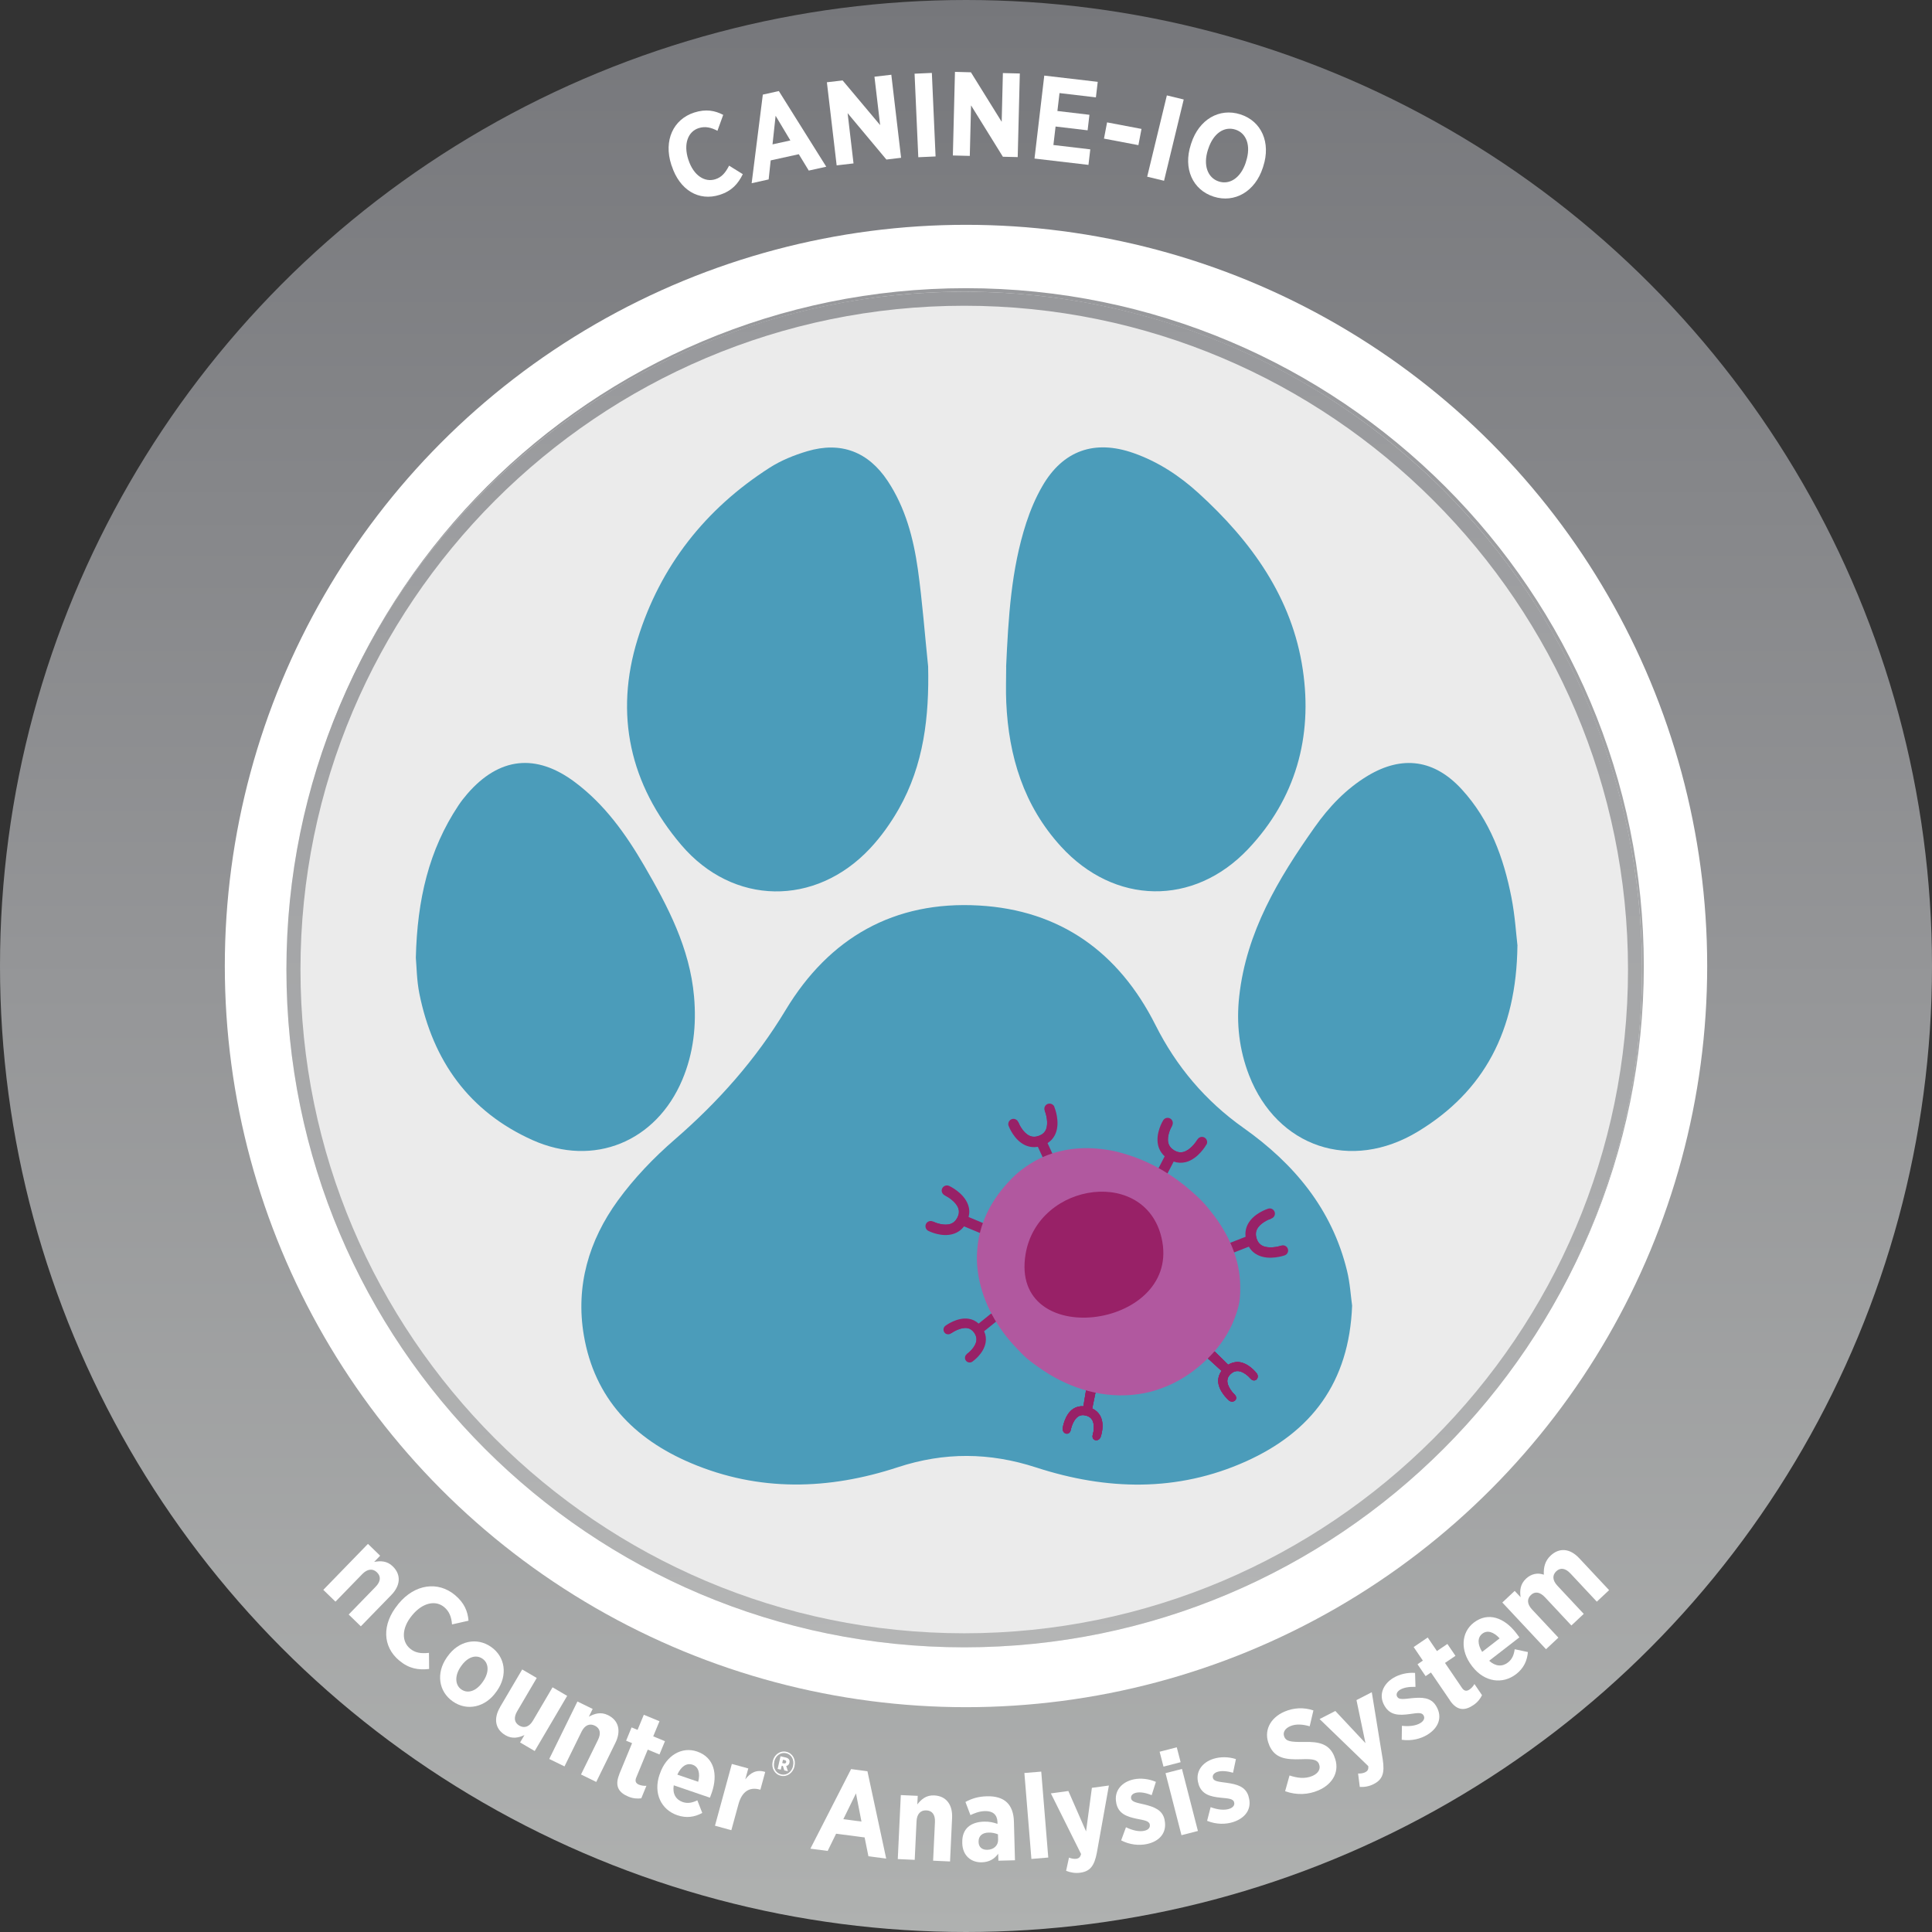
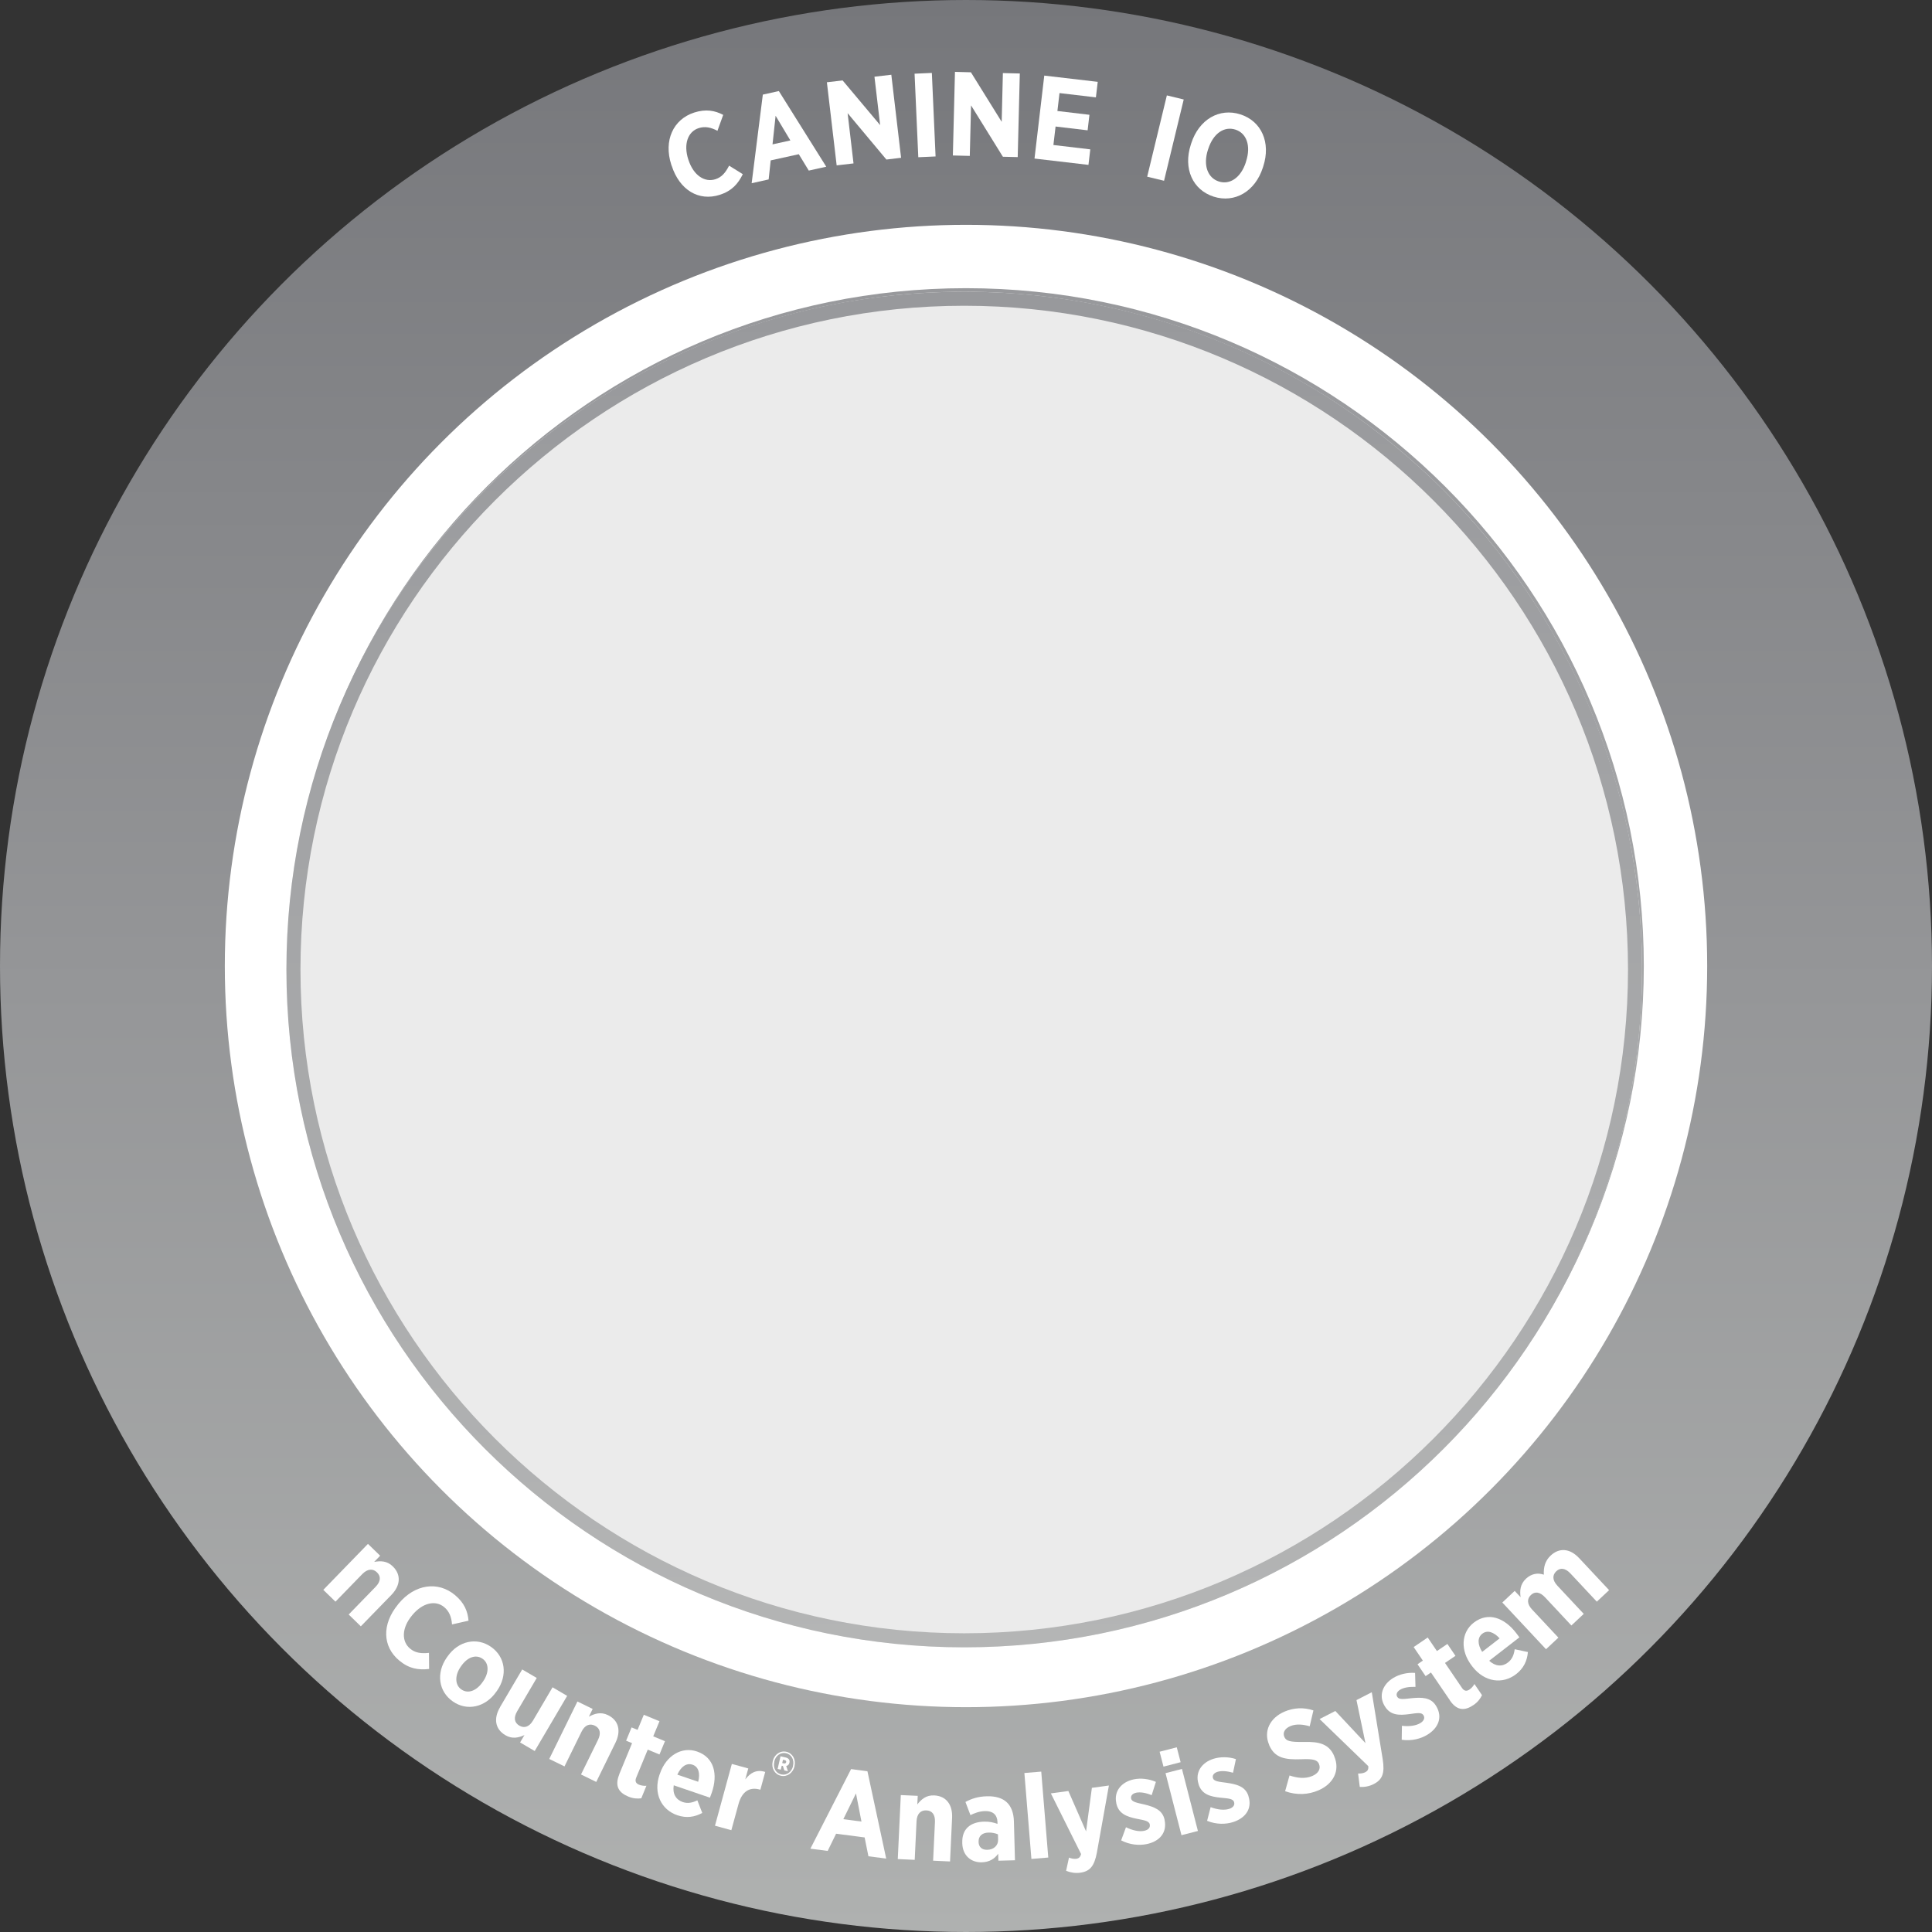
<svg xmlns="http://www.w3.org/2000/svg" viewBox="0 0 275 275">
  <rect x="0" y="0" width="275" height="275" fill="#333333" stroke="none" />
  <defs>
    <linearGradient id="linear-gradient" x1="137.5" y1="275" x2="137.5" y2="0" gradientUnits="userSpaceOnUse">
      <stop offset="0" stop-color="#afb1b0" />
      <stop offset=".49" stop-color="#959698" />
      <stop offset="1" stop-color="#76777b" />
    </linearGradient>
    <linearGradient id="linear-gradient-2" x1="137.5" y1="233.98" x2="137.5" y2="41.02" gradientUnits="userSpaceOnUse">
      <stop offset="0" stop-color="#b4b5b5" />
      <stop offset=".94" stop-color="#999a9d" />
      <stop offset="1" stop-color="#98999c" />
    </linearGradient>
    <linearGradient id="linear-gradient-3" x1="137.25" y1="234.48" x2="137.25" y2="41.52" href="#linear-gradient-2" />
    <clipPath id="clippath-1">
-       <circle cx="137.25" cy="138" r="96.48" style="fill:none; stroke-width:0px;" />
-     </clipPath>
+       </clipPath>
    <clipPath id="clippath-2">
      <path d="M134.56,188.72c-.29.22-.35.64-.13.94.21.3.64.35.94.13.34-.25,1.42-.88,2.3-.75.4.06.72.28.99.65.28.39.38.79.31,1.2-.15.84-1.01,1.61-1.33,1.83-.3.21-.38.63-.17.93.21.3.63.38.93.17.07-.05,1.61-1.12,1.89-2.7.1-.56.03-1.11-.21-1.63l1.76-1.42c.29-.23-.53-1.29-.82-1.06l-1.72,1.39c-.41-.37-.88-.61-1.43-.69-1.62-.25-3.24.95-3.3,1Z" style="fill:#982167; stroke-width:0px;" />
    </clipPath>
    <clipPath id="clippath-4">
      <path d="M174.91,199.33c.26.23.66.23.89.01.23-.21.2-.59-.05-.82-.29-.27-1.06-1.15-1.06-1.96,0-.37.16-.7.48-.99.33-.31.68-.45,1.07-.42.78.06,1.55.81,1.78,1.1.22.27.59.32.82.11.23-.21.26-.6.04-.88-.05-.06-1.12-1.47-2.56-1.61-.52-.04-1.03.1-1.5.38l-1.88-1.85c-.25-.24-1.23.77-.97,1l1.9,1.73c-.31.43-.47.9-.48,1.41.02,1.48,1.45,2.72,1.51,2.77Z" style="fill:#982167; stroke-width:0px;" />
    </clipPath>
    <clipPath id="clippath-7">
      <path d="M151.27,203.31c-.05.35.16.68.47.75.3.08.6-.15.66-.49.07-.39.39-1.51,1.07-1.96.31-.2.67-.24,1.09-.13.44.11.75.33.93.67.37.69.16,1.74.05,2.09-.11.33.05.67.36.75.3.08.64-.11.76-.44.03-.07.63-1.75-.05-3.02-.26-.46-.64-.81-1.14-1.05l.53-2.59c.07-.34-1.32-.61-1.37-.27l-.42,2.54c-.53-.03-1.02.09-1.45.37-1.23.82-1.49,2.7-1.5,2.78Z" style="fill:#982167; stroke-width:0px;" />
    </clipPath>
    <clipPath id="clippath-9">
      <path d="M135.09,168.8c-.37-.17-.81,0-.98.36-.18.36,0,.81.36.98.43.2,1.61.91,1.93,1.84.15.42.11.85-.11,1.3-.24.48-.56.78-1,.93-.9.3-2.09-.14-2.48-.33-.36-.19-.81-.04-1,.32-.18.37-.04.81.32,1,.08.04,1.94.98,3.61.42.6-.2,1.09-.55,1.48-1.06l3.34,1.39c.38.16.81-.02.97-.39h0c.16-.38-.02-.82-.4-.97l-3.26-1.36c.15-.59.13-1.18-.08-1.75-.61-1.71-2.62-2.65-2.71-2.69Z" style="fill:#982167; stroke-width:0px;" />
    </clipPath>
    <clipPath id="clippath-10">
      <path d="M171.73,162.93c.2-.36.07-.81-.28-1.01-.35-.21-.81-.07-1.01.28-.23.41-1.04,1.52-2,1.77-.43.11-.86.04-1.29-.22-.46-.28-.74-.63-.85-1.07-.23-.92.31-2.07.53-2.44.21-.35.11-.8-.24-1.02-.35-.21-.8-.11-1.02.24-.05.07-1.13,1.85-.72,3.57.15.61.46,1.13.93,1.56l-1.66,3.21c-.19.36-.05.81.31,1h0c.36.19.81.05,1-.32l1.63-3.14c.58.2,1.16.22,1.75.07,1.76-.47,2.86-2.4,2.9-2.48Z" style="fill:#982167; stroke-width:0px;" />
    </clipPath>
    <clipPath id="clippath-11">
      <path d="M150.08,157.54c-.16-.38-.59-.55-.97-.4-.38.15-.56.59-.4.97.18.43.56,1.76.17,2.67-.18.41-.49.7-.97.88-.5.19-.95.19-1.37,0-.86-.39-1.44-1.52-1.59-1.92-.14-.38-.57-.58-.95-.44-.38.15-.58.57-.44.95.03.08.76,2.03,2.37,2.76.57.26,1.18.33,1.8.23l1.51,3.29c.17.37.61.53.98.37h0c.37-.17.54-.61.36-.98l-1.47-3.21c.51-.33.89-.78,1.13-1.34.71-1.67-.13-3.73-.17-3.81Z" style="fill:#982167; stroke-width:0px;" />
    </clipPath>
    <clipPath id="clippath-12">
      <path d="M182.86,178.69c.38-.14.59-.56.45-.94-.13-.38-.56-.59-.94-.45-.44.16-1.79.46-2.67.02-.4-.2-.67-.53-.83-1.02-.16-.51-.14-.96.07-1.36.43-.84,1.6-1.36,2.01-1.49.39-.12.61-.53.49-.92-.12-.39-.53-.61-.93-.49-.08.03-2.07.65-2.89,2.21-.29.56-.4,1.16-.32,1.79l-3.37,1.32c-.38.15-.57.58-.42.96h0c.15.38.58.57.96.42l3.29-1.29c.3.53.73.93,1.28,1.2,1.63.8,3.73.07,3.82.04Z" style="fill:#982167; stroke-width:0px;" />
    </clipPath>
  </defs>
  <g id="OUTER_WHEEL">
    <circle cx="137.98" cy="134.54" r="124.46" style="fill:#fff; stroke-width:0px;" />
    <circle cx="137.5" cy="137.5" r="121.5" style="fill:none; stroke:url(#linear-gradient); stroke-miterlimit:10; stroke-width:32px;" />
  </g>
  <g id="INNER_GRAPHIC">
    <circle cx="137.5" cy="137.5" r="96.48" style="fill:#fff; stroke-width:0px;" />
    <path d="M137.5,43.02c52.09,0,94.48,42.38,94.48,94.48s-42.38,94.48-94.48,94.48-94.48-42.38-94.48-94.48,42.38-94.48,94.48-94.48M137.5,41.02c-53.28,0-96.48,43.19-96.48,96.48s43.19,96.48,96.48,96.48,96.48-43.19,96.48-96.48-43.19-96.48-96.48-96.48h0Z" style="fill:url(#linear-gradient-2); stroke-width:0px;" />
    <circle cx="137.25" cy="138" r="96.48" style="fill:#ebebeb; stroke-width:0px;" />
    <path d="M137.25,43.52c52.09,0,94.48,42.38,94.48,94.48s-42.38,94.48-94.48,94.48-94.48-42.38-94.48-94.48,42.38-94.48,94.48-94.48M137.25,41.52c-53.28,0-96.48,43.19-96.48,96.48s43.19,96.48,96.48,96.48,96.48-43.19,96.48-96.48-43.19-96.48-96.48-96.48h0Z" style="fill:url(#linear-gradient-3); stroke-width:0px;" />
    <g style="clip-path:url(#clippath-1);">
      <g id="BPJunm">
        <path d="M192.46,185.83c-.41,10.98-5.84,18.01-15.1,22.18-9.78,4.4-19.87,4.12-29.87.87-6.64-2.16-13.08-2.21-19.71-.03-9.84,3.23-19.74,3.51-29.42-.59-8.13-3.44-13.74-9.23-15.26-18.21-1.19-7.03.73-13.5,4.84-19.16,2.31-3.18,5.12-6.11,8.1-8.69,6.2-5.37,11.54-11.38,15.78-18.42,6.23-10.34,15.48-15.58,27.53-14.89,11.57.66,19.91,6.66,25.12,17.01,2.97,5.91,7.11,10.81,12.52,14.64,7.21,5.1,12.6,11.55,14.74,20.32.44,1.79.54,3.66.73,4.98Z" style="fill:#4b9cba; stroke-width:0px;" />
        <path d="M132.11,94.86c.16,7.1-.6,13.98-4.17,20.27-1.15,2.02-2.53,3.97-4.12,5.66-7.77,8.27-19.47,8.14-26.84-.51-7.31-8.58-9.56-18.57-6.21-29.35,3.21-10.33,9.62-18.49,18.77-24.35,1.62-1.04,3.5-1.8,5.35-2.35,4.8-1.43,8.7.06,11.47,4.24,2.52,3.81,3.66,8.14,4.29,12.58.64,4.58.98,9.2,1.46,13.81Z" style="fill:#4b9cba; stroke-width:0px;" />
        <path d="M143.21,94.91c.32-6.92.7-13.84,2.87-20.5.59-1.8,1.34-3.58,2.29-5.22,2.94-5.08,7.43-6.65,12.98-4.7,3.5,1.23,6.54,3.23,9.26,5.71,7.52,6.85,13.32,14.88,14.83,25.12,1.42,9.56-1.01,18.37-7.78,25.53-7.76,8.2-19.05,7.97-26.66-.38-5.28-5.79-7.43-12.82-7.77-20.5-.08-1.69-.01-3.38-.01-5.07Z" style="fill:#4b9cba; stroke-width:0px;" />
        <path d="M59.19,136.32c.2-8.27,1.85-15.34,6.06-21.67.39-.59.83-1.15,1.29-1.68,4.52-5.2,9.76-5.78,15.29-1.64,4.23,3.16,7.24,7.38,9.86,11.88,3.38,5.81,6.49,11.74,7.1,18.62.36,4.09-.07,8.06-1.67,11.86-3.71,8.81-12.59,12.5-21.32,8.59-9.01-4.04-14.18-11.27-16.11-20.86-.38-1.91-.39-3.89-.5-5.09Z" style="fill:#4b9cba; stroke-width:0px;" />
        <path d="M215.99,134.63c-.15,12.09-4.73,20.7-14.14,26.42-9.58,5.81-20.07,2.23-24.05-7.98-1.41-3.62-1.84-7.4-1.41-11.25,1.01-9.15,5.56-16.75,10.72-24.05,2.05-2.91,4.49-5.49,7.58-7.35,4.92-2.95,9.49-2.31,13.38,1.94,4,4.37,5.96,9.72,7.07,15.4.51,2.61.67,5.28.86,6.87Z" style="fill:#4b9cba; stroke-width:0px;" />
      </g>
      <path d="M134.56,188.72c-.29.22-.35.64-.13.94.21.3.64.35.94.13.34-.25,1.42-.88,2.3-.75.4.06.72.28.99.65.28.39.38.79.31,1.2-.15.84-1.01,1.61-1.33,1.83-.3.21-.38.63-.17.93.21.3.63.38.93.17.07-.05,1.61-1.12,1.89-2.7.1-.56.03-1.11-.21-1.63l1.76-1.42c.29-.23-.53-1.29-.82-1.06l-1.72,1.39c-.41-.37-.88-.61-1.43-.69-1.62-.25-3.24.95-3.3,1Z" style="fill:#982167;" />
      <g style="clip-path:url(#clippath-2);">
        <line x1="139.44" y1="189.15" x2="142.2" y2="186.92" style="fill:#982167; stroke-width:0px;" />
        <path d="M138.02,193.27s2.69-1.85,1.18-3.96c-1.5-2.11-4.24-.05-4.24-.05" style="fill:#982167; stroke-width:0px;" />
      </g>
      <path d="M174.91,199.33c.26.23.66.23.89.01.23-.21.2-.59-.05-.82-.29-.27-1.06-1.15-1.06-1.96,0-.37.16-.7.48-.99.33-.31.68-.45,1.07-.42.78.06,1.55.81,1.78,1.1.22.27.59.32.82.11.23-.21.26-.6.04-.88-.05-.06-1.12-1.47-2.56-1.61-.52-.04-1.03.1-1.5.38l-1.88-1.85c-.25-.24-1.23.77-.97,1l1.9,1.73c-.31.43-.47.9-.48,1.41.02,1.48,1.45,2.72,1.51,2.77Z" style="fill:#982167;" />
      <path d="M174.91,199.33c.26.23.66.23.89.01.23-.21.2-.59-.05-.82-.29-.27-1.06-1.15-1.06-1.96,0-.37.16-.7.48-.99.33-.31.68-.45,1.07-.42.78.06,1.55.81,1.78,1.1.22.27.59.32.82.11.23-.21.26-.6.04-.88-.05-.06-1.12-1.47-2.56-1.61-.52-.04-1.03.1-1.5.38l-1.88-1.85c-.25-.24-1.23.77-.97,1l1.9,1.73c-.31.43-.47.9-.48,1.41.02,1.48,1.45,2.72,1.51,2.77Z" style="fill:#982167;" />
      <g style="clip-path:url(#clippath-4);">
        <line x1="174.57" y1="194.9" x2="172.14" y2="192.61" style="fill:#982167; stroke-width:0px;" />
        <path d="M178.45,195.86s-1.89-2.43-3.71-.75c-1.83,1.68.59,3.82.59,3.82" style="fill:#982167; stroke-width:0px;" />
      </g>
      <path d="M174.91,199.33c.26.23.66.23.89.01.23-.21.2-.59-.05-.82-.29-.27-1.06-1.15-1.06-1.96,0-.37.16-.7.48-.99.33-.31.68-.45,1.07-.42.78.06,1.55.81,1.78,1.1.22.27.59.32.82.11.23-.21.26-.6.04-.88-.05-.06-1.12-1.47-2.56-1.61-.52-.04-1.03.1-1.5.38l-1.88-1.85c-.25-.24-1.23.77-.97,1l1.9,1.73c-.31.43-.47.9-.48,1.41.02,1.48,1.45,2.72,1.51,2.77Z" style="fill:#982167;" />
      <path d="M151.27,203.31c-.05.35.16.68.47.75.3.08.6-.15.66-.49.07-.39.39-1.51,1.07-1.96.31-.2.67-.24,1.09-.13.44.11.75.33.93.67.37.69.16,1.74.05,2.09-.11.33.05.67.36.75.3.08.64-.11.76-.44.03-.07.63-1.75-.05-3.02-.26-.46-.64-.81-1.14-1.05l.53-2.59c.07-.34-1.32-.61-1.37-.27l-.42,2.54c-.53-.03-1.02.09-1.45.37-1.23.82-1.49,2.7-1.5,2.78Z" style="fill:#982167;" />
      <path d="M151.27,203.31c-.05.35.16.68.47.75.3.08.6-.15.66-.49.07-.39.39-1.51,1.07-1.96.31-.2.67-.24,1.09-.13.44.11.75.33.93.67.37.69.16,1.74.05,2.09-.11.33.05.67.36.75.3.08.64-.11.76-.44.03-.07.63-1.75-.05-3.02-.26-.46-.64-.81-1.14-1.05l.53-2.59c.07-.34-1.32-.61-1.37-.27l-.42,2.54c-.53-.03-1.02.09-1.45.37-1.23.82-1.49,2.7-1.5,2.78Z" style="fill:#982167;" />
      <g style="clip-path:url(#clippath-7);">
        <line x1="154.79" y1="200.61" x2="155.4" y2="197.33" style="fill:#982167; stroke-width:0px;" />
        <path d="M156.11,204.39s1.01-2.91-1.39-3.52c-2.4-.62-2.88,2.57-2.88,2.57" style="fill:#982167; stroke-width:0px;" />
      </g>
      <path d="M151.27,203.31c-.05.35.16.68.47.75.3.08.6-.15.66-.49.07-.39.39-1.51,1.07-1.96.31-.2.67-.24,1.09-.13.44.11.75.33.93.67.37.69.16,1.74.05,2.09-.11.33.05.67.36.75.3.08.64-.11.76-.44.03-.07.63-1.75-.05-3.02-.26-.46-.64-.81-1.14-1.05l.53-2.59c.07-.34-1.32-.61-1.37-.27l-.42,2.54c-.53-.03-1.02.09-1.45.37-1.23.82-1.49,2.7-1.5,2.78Z" style="fill:#982167;" />
      <path d="M135.09,168.8c-.37-.17-.81,0-.98.36-.18.36,0,.81.36.98.43.2,1.61.91,1.93,1.84.15.42.11.85-.11,1.3-.24.48-.56.78-1,.93-.9.3-2.09-.14-2.48-.33-.36-.19-.81-.04-1,.32-.18.37-.04.81.32,1,.08.04,1.94.98,3.61.42.6-.2,1.09-.55,1.48-1.06l3.34,1.39c.38.16.81-.02.97-.39h0c.16-.38-.02-.82-.4-.97l-3.26-1.36c.15-.59.13-1.18-.08-1.75-.61-1.71-2.62-2.65-2.71-2.69Z" style="fill:#982167;" />
      <g style="clip-path:url(#clippath-9);">
        <line x1="137.23" y1="173.77" x2="140.85" y2="175.29" style="fill:#982167; stroke-width:0px;" />
        <path d="M132.48,174.55s3.21,1.64,4.48-.93-2.17-4.15-2.17-4.15" style="fill:#982167; stroke-width:0px;" />
      </g>
-       <path d="M171.73,162.93c.2-.36.07-.81-.28-1.01-.35-.21-.81-.07-1.01.28-.23.41-1.04,1.52-2,1.77-.43.11-.86.04-1.29-.22-.46-.28-.74-.63-.85-1.07-.23-.92.31-2.07.53-2.44.21-.35.11-.8-.24-1.02-.35-.21-.8-.11-1.02.24-.05.07-1.13,1.85-.72,3.57.15.61.46,1.13.93,1.56l-1.66,3.21c-.19.36-.05.81.31,1h0c.36.19.81.05,1-.32l1.63-3.14c.58.2,1.16.22,1.75.07,1.76-.47,2.86-2.4,2.9-2.48Z" style="fill:#982167;" />
      <g style="clip-path:url(#clippath-10);">
        <line x1="166.59" y1="164.65" x2="164.79" y2="168.14" style="fill:#982167; stroke-width:0px;" />
        <path d="M166.21,159.85s-1.9,3.06.56,4.54c2.46,1.47,4.31-1.82,4.31-1.82" style="fill:#982167; stroke-width:0px;" />
      </g>
      <path d="M150.08,157.54c-.16-.38-.59-.55-.97-.4-.38.15-.56.59-.4.97.18.43.56,1.76.17,2.67-.18.41-.49.7-.97.88-.5.19-.95.19-1.37,0-.86-.39-1.44-1.52-1.59-1.92-.14-.38-.57-.58-.95-.44-.38.15-.58.57-.44.95.03.08.76,2.03,2.37,2.76.57.26,1.18.33,1.8.23l1.51,3.29c.17.37.61.53.98.37h0c.37-.17.54-.61.36-.98l-1.47-3.21c.51-.33.89-.78,1.13-1.34.71-1.67-.13-3.73-.17-3.81Z" style="fill:#982167;" />
      <g style="clip-path:url(#clippath-11);">
        <line x1="148.28" y1="162.65" x2="149.92" y2="166.22" style="fill:#982167; stroke-width:0px;" />
        <path d="M144.26,160s1.24,3.38,3.92,2.35,1.22-4.52,1.22-4.52" style="fill:#982167; stroke-width:0px;" />
      </g>
      <path d="M182.86,178.69c.38-.14.59-.56.45-.94-.13-.38-.56-.59-.94-.45-.44.16-1.79.46-2.67.02-.4-.2-.67-.53-.83-1.02-.16-.51-.14-.96.07-1.36.43-.84,1.6-1.36,2.01-1.49.39-.12.61-.53.49-.92-.12-.39-.53-.61-.93-.49-.08.03-2.07.65-2.89,2.21-.29.56-.4,1.16-.32,1.79l-3.37,1.32c-.38.15-.57.58-.42.96h0c.15.38.58.57.96.42l3.29-1.29c.3.53.73.93,1.28,1.2,1.63.8,3.73.07,3.82.04Z" style="fill:#982167;" />
      <g style="clip-path:url(#clippath-12);">
        <line x1="177.86" y1="176.61" x2="174.2" y2="178.05" style="fill:#982167; stroke-width:0px;" />
        <path d="M180.72,172.74s-3.45,1.06-2.56,3.79c.88,2.73,4.45,1.46,4.45,1.46" style="fill:#982167; stroke-width:0px;" />
      </g>
      <path d="M143.88,167.89c-2.73,2.79-4.2,5.84-4.66,8.92-.06.41-.19,1.49-.17,2.51s.17,1.97.24,2.37c.66,3.78,2.65,7.37,5.46,10.26.23.24.78.85,1.41,1.4.65.56,1.39,1.06,1.67,1.26,3.82,2.75,8.49,4.34,13.17,3.95.45-.04,1.59-.16,2.7-.44s2.27-.75,2.72-.95c1.93-.86,3.8-2.13,5.55-3.86,1.76-1.75,2.96-3.59,3.69-5.48.15-.38.55-1.39.73-2.4s.14-2.04.14-2.46c-.04-3.67-1.6-7.28-4.06-10.38-.19-.24-.71-.92-1.29-1.53s-1.27-1.22-1.56-1.47c-2.56-2.28-5.62-4.08-8.83-5.13-.34-.11-1.22-.39-2.08-.59-.83-.18-1.64-.28-1.97-.32-3.2-.37-6.4.08-9.26,1.61-.35.19-1.28.74-2.09,1.36-.67.51-1.25,1.09-1.51,1.35Z" style="fill:#b1589f; stroke-width:0px;" />
      <path d="M145.98,178.52c-2.28,13.73,21.66,10.73,19.47-1.75-1.89-10.79-17.74-8.68-19.47,1.75Z" style="fill:#982167; stroke-width:0px;" />
    </g>
  </g>
  <g id="TEXT">
    <g id="Instrument_Name">
      <path d="M52.38,219.76l1.73,1.68-.85.88c.89-.16,1.83-.17,2.65.64,1.22,1.19,1.1,2.73-.22,4.08l-4.33,4.45-1.73-1.68,3.83-3.94c.75-.77.78-1.49.2-2.06-.57-.56-1.33-.53-2.08.23l-3.83,3.94-1.73-1.68,6.35-6.54Z" style="fill:#fff; stroke-width:0px;" />
      <path d="M56.64,228.38l.1-.12c2.3-2.78,5.59-3.24,8.01-1.23,1.36,1.13,1.83,2.35,1.94,3.66l-2.35.53c-.08-1.02-.37-1.85-1.12-2.47-1.23-1.02-3.08-.63-4.55,1.16l-.03.04c-1.51,1.82-1.48,3.72-.26,4.72.73.61,1.55.71,2.68.6l.02,2.29c-1.53.17-2.84-.03-4.24-1.19-2.41-1.99-2.51-5.18-.19-7.99Z" style="fill:#fff; stroke-width:0px;" />
      <path d="M63.6,235.92l.11-.15c1.55-2.22,4.17-2.77,6.19-1.35,2.02,1.41,2.4,4.02.84,6.25l-.11.15c-1.55,2.21-4.16,2.78-6.18,1.36-2.02-1.41-2.41-4.03-.85-6.26ZM68.69,239.43l.07-.1c.85-1.21.88-2.56-.07-3.22-.99-.69-2.19-.19-3.04,1.03l-.07.1c-.84,1.2-.86,2.57.08,3.23.98.68,2.18.18,3.03-1.04Z" style="fill:#fff; stroke-width:0px;" />
      <path d="M71.18,242.98l3.15-5.35,2.07,1.21-2.78,4.73c-.54.92-.41,1.63.29,2.05.7.41,1.42.2,1.96-.72l2.78-4.73,2.08,1.22-4.62,7.85-2.08-1.22.62-1.05c-.81.37-1.73.6-2.71.02-1.48-.87-1.71-2.39-.75-4.01Z" style="fill:#fff; stroke-width:0px;" />
      <path d="M82.19,242.19l2.17,1.06-.54,1.1c.79-.42,1.68-.73,2.72-.22,1.53.75,1.89,2.25,1.06,3.94l-2.73,5.57-2.17-1.06,2.42-4.93c.47-.96.28-1.66-.45-2.02-.72-.35-1.43-.1-1.9.87l-2.42,4.93-2.17-1.06,4.01-8.18Z" style="fill:#fff; stroke-width:0px;" />
      <path d="M88.14,252.55l1.83-4.43-.85-.35.78-1.89.85.35.89-2.15,2.23.92-.89,2.15,1.67.69-.78,1.89-1.67-.69-1.64,3.98c-.2.49-.08.81.39,1.01.35.14.71.18,1.06.16l-.73,1.78c-.54.07-1.16.04-1.83-.24-1.29-.53-2.02-1.42-1.3-3.17Z" style="fill:#fff; stroke-width:0px;" />
      <path d="M93.89,252.59l.05-.15c.88-2.56,3.11-3.88,5.28-3.13,2.46.84,2.98,3.27,2.1,5.84-.04.13-.14.4-.27.73l-5.15-1.76c-.2,1.21.31,2.04,1.27,2.38.71.24,1.36.11,2.09-.24l.7,1.79c-1.09.6-2.26.77-3.55.33-2.28-.78-3.45-3.1-2.53-5.79ZM99.38,253.62c.31-1.22.05-2.14-.8-2.43-.84-.29-1.63.23-2.17,1.41l2.98,1.02Z" style="fill:#fff; stroke-width:0px;" />
      <path d="M104.18,251.08l2.33.64-.43,1.56c.72-.95,1.62-1.46,2.84-1.06l-.69,2.53-.1-.03c-1.43-.39-2.52.26-3.02,2.1l-1.01,3.69-2.33-.64,2.4-8.79Z" style="fill:#fff; stroke-width:0px;" />
      <path d="M109.99,250.74v-.06c.23-.95,1.06-1.53,1.94-1.33.88.2,1.38,1.09,1.16,2.03v.05c-.23.95-1.07,1.53-1.94,1.33-.88-.2-1.38-1.08-1.17-2.02ZM112.88,251.39v-.05c.2-.84-.22-1.62-.99-1.79-.77-.18-1.49.35-1.68,1.18v.06c-.2.83.21,1.61.99,1.78.77.18,1.49-.35,1.68-1.18ZM111.09,249.99l.71.16c.42.09.66.34.57.75h0c-.06.28-.24.43-.46.47l.24.75-.51-.12-.2-.63-.17-.04-.13.56-.45-.1.41-1.8ZM111.58,251c.17.04.29-.03.32-.17.04-.16-.04-.26-.22-.3l-.23-.05-.11.47.23.05Z" style="fill:#fff; stroke-width:0px;" />
      <path d="M121.14,251.81l2.33.31,2.67,12.43-2.53-.33-.54-2.68-4.06-.53-1.2,2.45-2.46-.32,5.79-11.32ZM122.62,259.28l-.78-4.01-1.8,3.67,2.58.34Z" style="fill:#fff; stroke-width:0px;" />
      <path d="M128.22,255.51l2.41.11-.06,1.22c.56-.71,1.25-1.34,2.41-1.28,1.7.08,2.63,1.31,2.54,3.2l-.29,6.2-2.41-.11.26-5.49c.05-1.07-.4-1.64-1.22-1.67-.8-.04-1.35.48-1.4,1.55l-.26,5.49-2.41-.11.43-9.1Z" style="fill:#fff; stroke-width:0px;" />
      <path d="M136.97,262.38v-.1c-.06-2.01,1.23-2.94,3.1-2.99.77-.02,1.35.12,1.91.32v-.27c-.04-1.05-.68-1.58-1.77-1.55-.85.02-1.52.31-2.08.57l-.71-1.87c.87-.47,1.78-.78,3.09-.81,1.24-.03,2.19.28,2.8.86.65.61.98,1.56,1.01,2.73l.15,5.52-2.36.06-.03-.99c-.52.73-1.26,1.19-2.33,1.22-1.5.04-2.73-.93-2.78-2.7ZM142.07,261.86l-.02-.76c-.36-.16-.86-.27-1.35-.25-.88.02-1.43.48-1.41,1.31v.03c.02.75.51,1.11,1.2,1.11.94,0,1.6-.6,1.58-1.44Z" style="fill:#fff; stroke-width:0px;" />
      <path d="M145.8,252.37l2.41-.2,1,12.23-2.4.2-1-12.23Z" style="fill:#fff; stroke-width:0px;" />
      <path d="M155.41,254.48l2.43-.33-1.71,9.55c-.36,1.89-.96,2.67-2.37,2.86-.71.1-1.39-.02-2.01-.27l.41-1.88c.31.13.7.21,1.02.17.37-.05.59-.22.7-.68l-4.3-8.63,2.49-.34,2.52,5.75.83-6.21Z" style="fill:#fff; stroke-width:0px;" />
      <path d="M159.58,261.97l.69-1.88c.93.45,1.85.66,2.58.51.67-.14.88-.51.81-.88v-.03c-.11-.52-.82-.6-1.87-.81-1.38-.29-2.59-.7-2.9-2.22v-.03c-.36-1.71.77-3,2.5-3.36.97-.2,2.12-.08,3.14.36l-.6,1.89c-.75-.3-1.55-.48-2.19-.35-.57.12-.81.46-.74.81v.03c.1.47.82.6,1.86.83,1.42.35,2.62.78,2.91,2.2v.03c.38,1.85-.79,3.06-2.57,3.42-1.05.21-2.37.12-3.63-.54Z" style="fill:#fff; stroke-width:0px;" />
      <path d="M165.06,249.34l2.44-.63.55,2.12-2.44.63-.55-2.12ZM165.9,252.39l2.34-.6,2.27,8.83-2.34.6-2.27-8.83Z" style="fill:#fff; stroke-width:0px;" />
      <path d="M171.82,259.17l.5-1.94c.97.36,1.91.47,2.62.25.65-.2.83-.6.72-.95v-.03c-.17-.5-.88-.51-1.95-.62-1.4-.15-2.65-.44-3.11-1.92v-.03c-.53-1.67.46-3.07,2.15-3.59.94-.29,2.1-.3,3.17.05l-.41,1.94c-.78-.22-1.6-.32-2.21-.13-.55.17-.76.54-.65.88v.03c.15.46.88.51,1.94.65,1.45.21,2.69.52,3.12,1.9v.03c.57,1.8-.48,3.12-2.21,3.67-1.02.32-2.35.36-3.67-.18Z" style="fill:#fff; stroke-width:0px;" />
      <path d="M182.92,254.97l.63-2.25c1.01.33,2.15.54,3.25.07.88-.38,1.22-1.04.95-1.68v-.02c-.24-.55-.7-.76-2.52-.68-2.26.08-3.78-.14-4.58-2.02v-.03c-.83-1.91.09-3.83,2.19-4.73,1.28-.55,2.72-.64,4.11-.17l-.53,2.26c-.93-.27-1.92-.38-2.76-.02-.78.33-1.1.93-.86,1.49v.02c.27.62.78.76,2.78.74,2.23-.07,3.61.31,4.33,2.01v.03c.88,2.03-.13,3.94-2.25,4.85-1.39.6-3.05.73-4.74.12Z" style="fill:#fff; stroke-width:0px;" />
      <path d="M193.08,241.99l2.18-1.12,1.56,9.58c.29,1.9-.01,2.84-1.28,3.49-.64.33-1.32.45-1.99.41l-.24-1.91c.33.02.73-.03,1.02-.18.33-.17.48-.4.43-.87l-6.93-6.7,2.24-1.15,4.29,4.58-1.28-6.13Z" style="fill:#fff; stroke-width:0px;" />
      <path d="M199.52,247.65l.03-2c1.02.12,1.97,0,2.61-.38.58-.35.66-.78.47-1.1l-.02-.03c-.27-.45-.97-.29-2.03-.15-1.4.18-2.68.2-3.47-1.13l-.02-.03c-.9-1.5-.27-3.09,1.24-4,.85-.51,1.97-.79,3.09-.71l.06,1.99c-.81-.03-1.63.07-2.18.4-.5.3-.61.7-.42,1.01l.02.03c.25.41.97.29,2.03.17,1.46-.14,2.74-.14,3.48,1.1l.02.03c.97,1.62.27,3.15-1.29,4.09-.92.55-2.19.9-3.61.7Z" style="fill:#fff; stroke-width:0px;" />
      <path d="M206.38,242.02l-2.7-3.96-.76.52-1.15-1.69.76-.52-1.31-1.93,2-1.36,1.31,1.93,1.49-1.01,1.15,1.69-1.49,1.01,2.42,3.56c.3.44.64.51,1.06.23.31-.21.55-.5.71-.79l1.08,1.59c-.24.49-.6.99-1.21,1.4-1.15.79-2.3.91-3.36-.65Z" style="fill:#fff; stroke-width:0px;" />
      <path d="M209.58,237.22l-.09-.12c-1.65-2.14-1.53-4.73.28-6.13,2.06-1.59,4.37-.69,6.03,1.46.08.11.26.34.47.63l-4.3,3.33c.9.83,1.88.87,2.68.24.59-.46.84-1.08.95-1.88l1.88.4c-.1,1.24-.6,2.31-1.67,3.14-1.91,1.48-4.49,1.17-6.23-1.07ZM213.46,233.21c-.85-.93-1.76-1.22-2.47-.67-.7.54-.7,1.49-.02,2.59l2.49-1.93Z" style="fill:#fff; stroke-width:0px;" />
      <path d="M213.84,228.1l1.76-1.65.84.89c-.13-.93-.06-1.85.77-2.63.77-.72,1.68-.87,2.54-.57-.06-1.04.17-1.98.98-2.73,1.18-1.1,2.69-1.08,4.06.39l4.25,4.54-1.75,1.64-3.75-4.01c-.72-.77-1.44-.87-2.02-.32s-.56,1.29.16,2.06l3.75,4.01-1.76,1.65-3.75-4.01c-.72-.77-1.43-.88-2.01-.33s-.56,1.29.16,2.06l3.75,4.01-1.76,1.65-6.22-6.65Z" style="fill:#fff; stroke-width:0px;" />
    </g>
    <path d="M95.6,23.59l-.05-.15c-1.11-3.43.27-6.45,3.26-7.42,1.68-.54,2.96-.28,4.13.33l-.82,2.27c-.9-.48-1.76-.68-2.68-.38-1.52.49-2.18,2.26-1.47,4.46l.02.05c.73,2.25,2.34,3.25,3.84,2.76.91-.29,1.43-.93,1.95-1.93l1.95,1.21c-.68,1.38-1.55,2.38-3.28,2.94-2.98.96-5.72-.67-6.84-4.13Z" style="fill:#fff; stroke-width:0px;" />
    <path d="M108.57,13.47l2.29-.51,6.75,10.77-2.49.55-1.42-2.33-4,.88-.29,2.71-2.42.54,1.59-12.61ZM112.5,19.99l-2.1-3.51-.44,4.07,2.54-.56Z" style="fill:#fff; stroke-width:0px;" />
    <path d="M117.69,11.71l2.25-.26,5.34,6.36-.81-6.89,2.4-.28,1.39,11.82-2.09.25-5.52-6.6.84,7.15-2.4.28-1.39-11.82Z" style="fill:#fff; stroke-width:0px;" />
    <path d="M130.18,10.49l2.46-.11.53,11.89-2.46.11-.53-11.89Z" style="fill:#fff; stroke-width:0px;" />
    <path d="M135.94,10.23l2.26.06,4.38,7.05.17-6.94,2.41.06-.3,11.9-2.11-.05-4.53-7.31-.18,7.19-2.41-.06.3-11.9Z" style="fill:#fff; stroke-width:0px;" />
    <path d="M148.64,10.76l7.61.89-.26,2.21-5.18-.61-.3,2.55,4.56.54-.26,2.21-4.56-.54-.31,2.63,5.25.62-.26,2.21-7.68-.9,1.39-11.81Z" style="fill:#fff; stroke-width:0px;" />
-     <path d="M157.58,17.42l4.9.93-.44,2.31-4.9-.93.44-2.31Z" style="fill:#fff; stroke-width:0px;" />
    <path d="M166.09,13.58l2.4.58-2.8,11.57-2.4-.58,2.8-11.57Z" style="fill:#fff; stroke-width:0px;" />
    <path d="M169.5,20.59l.06-.19c1.1-3.4,4-5.08,7-4.12,3.01.97,4.35,4.02,3.25,7.4l-.06.19c-1.09,3.38-4,5.08-7,4.12-3.01-.97-4.35-4.02-3.25-7.4ZM177.33,23.07l.04-.11c.72-2.23.05-4.01-1.52-4.51-1.59-.51-3.15.52-3.87,2.75l-.04.11c-.72,2.23-.03,4.01,1.54,4.52s3.14-.52,3.86-2.75Z" style="fill:#fff; stroke-width:0px;" />
  </g>
</svg>